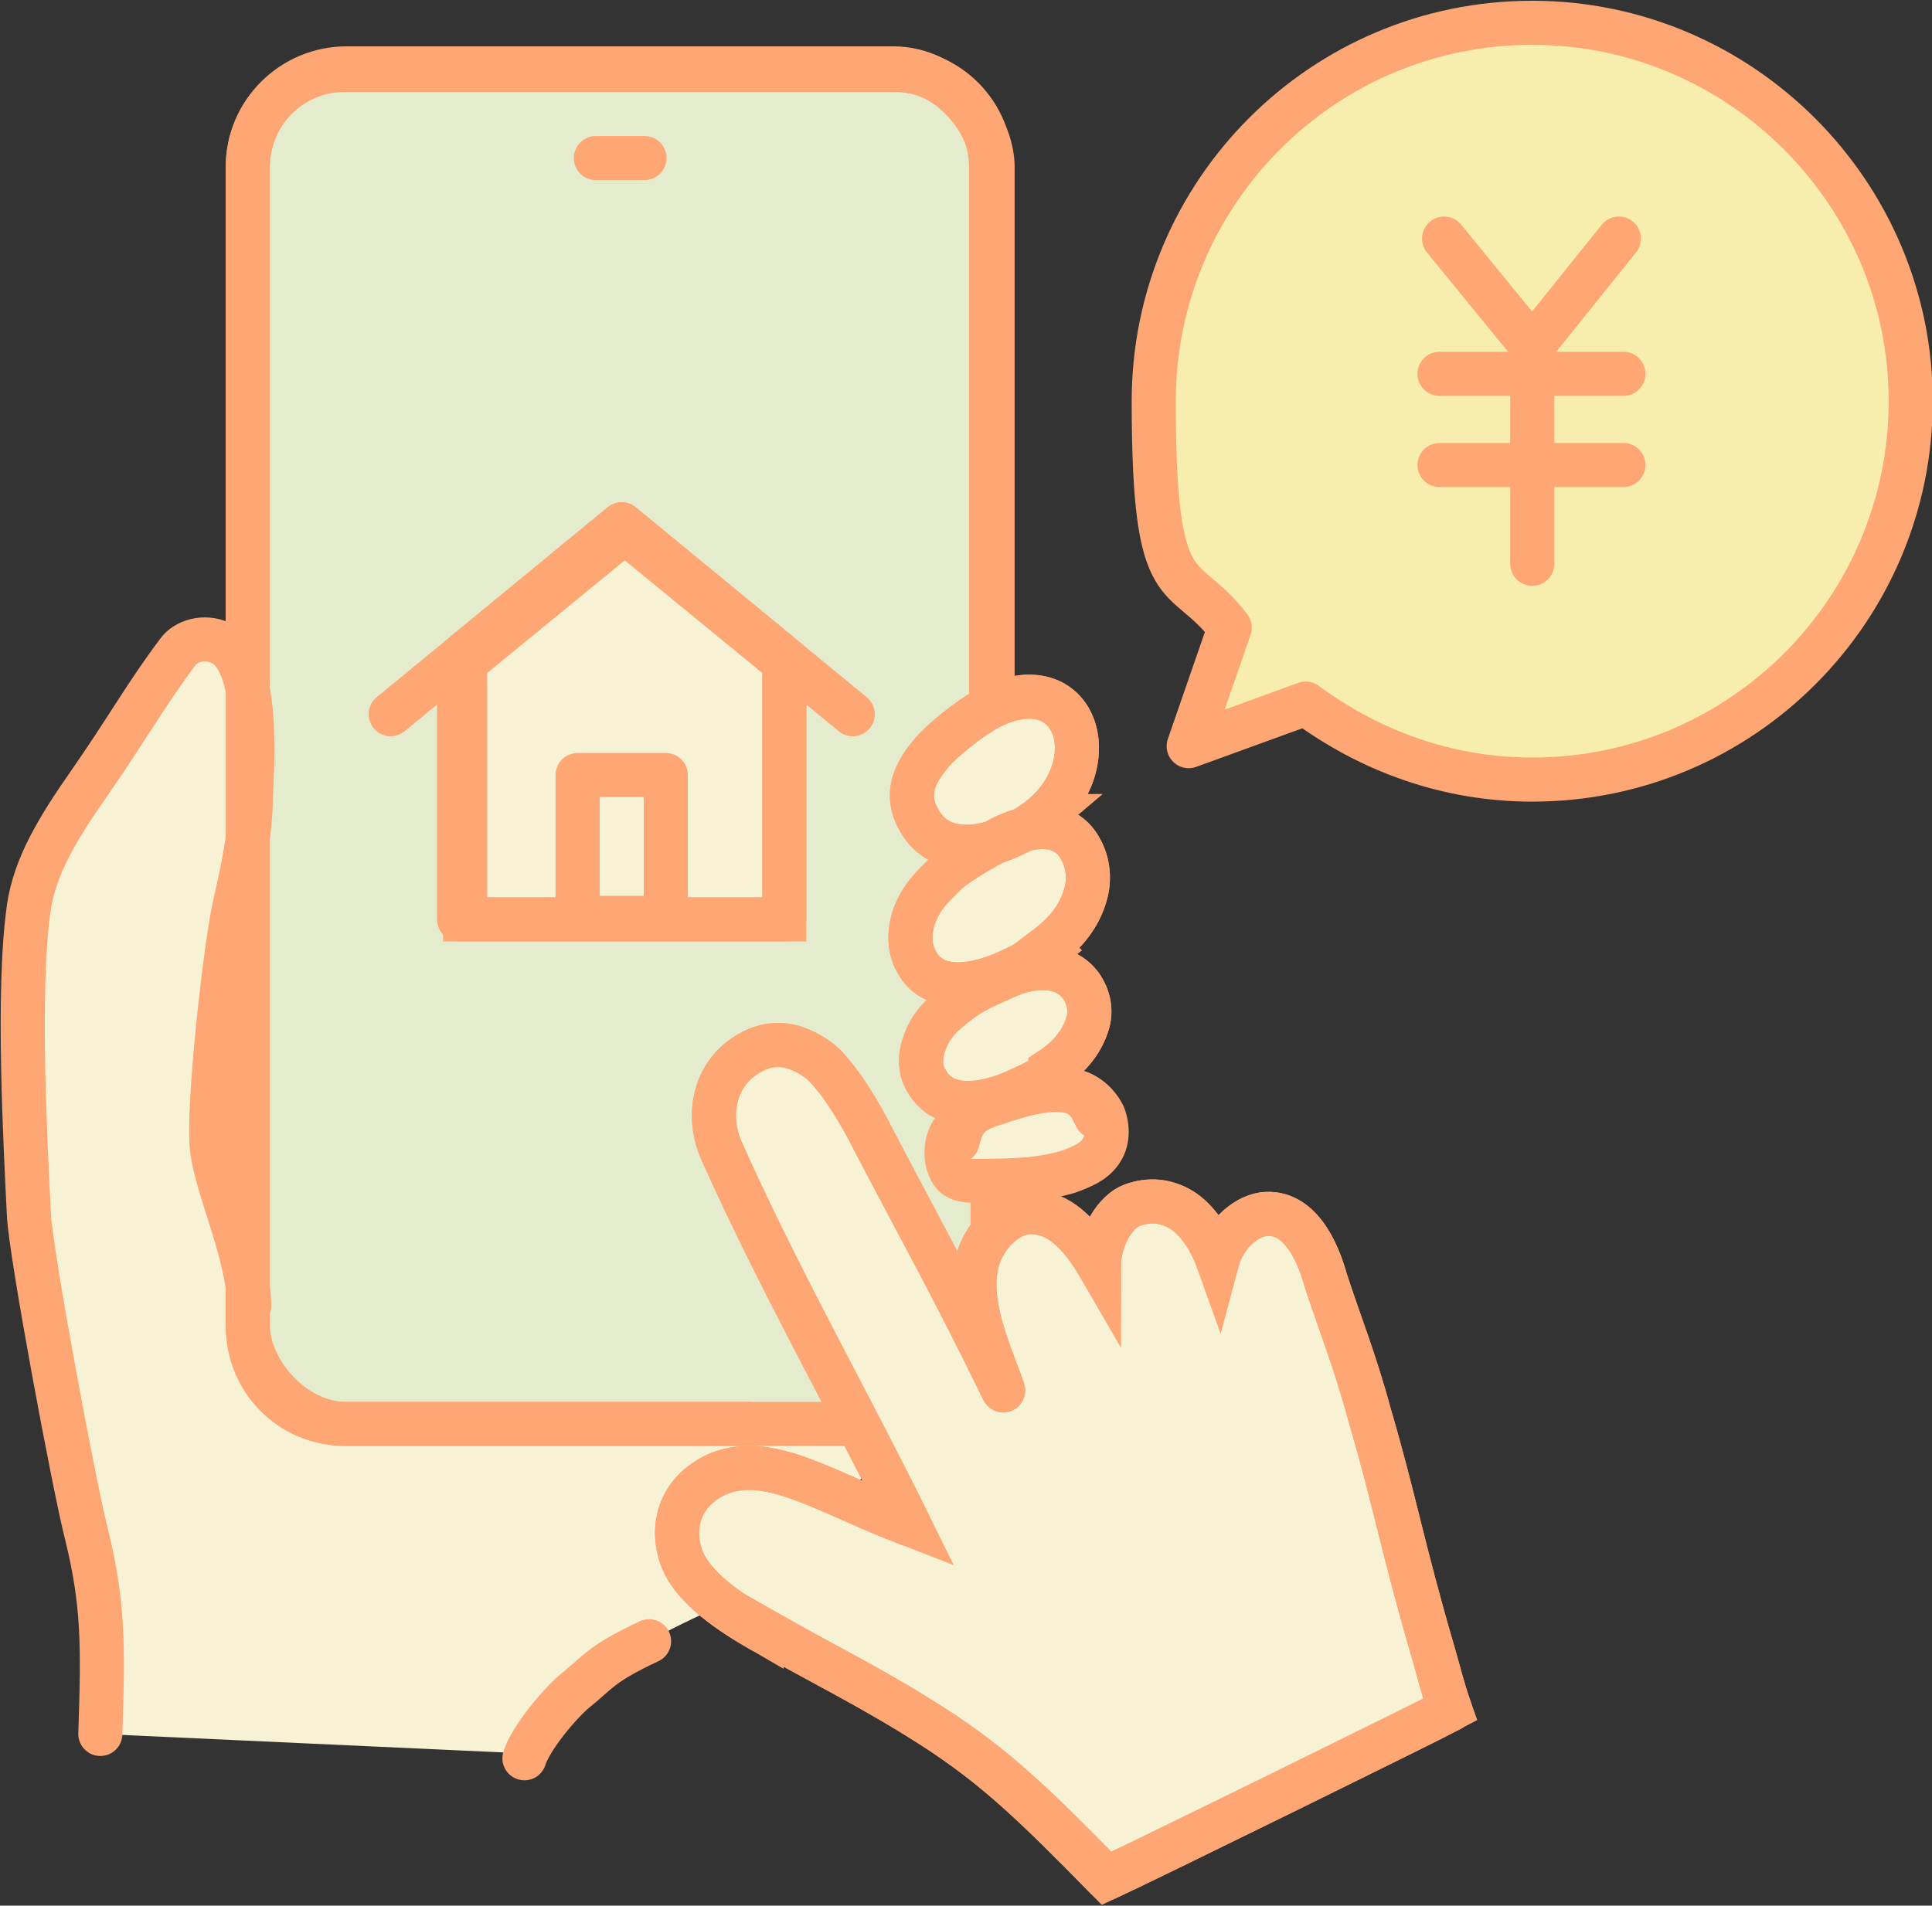
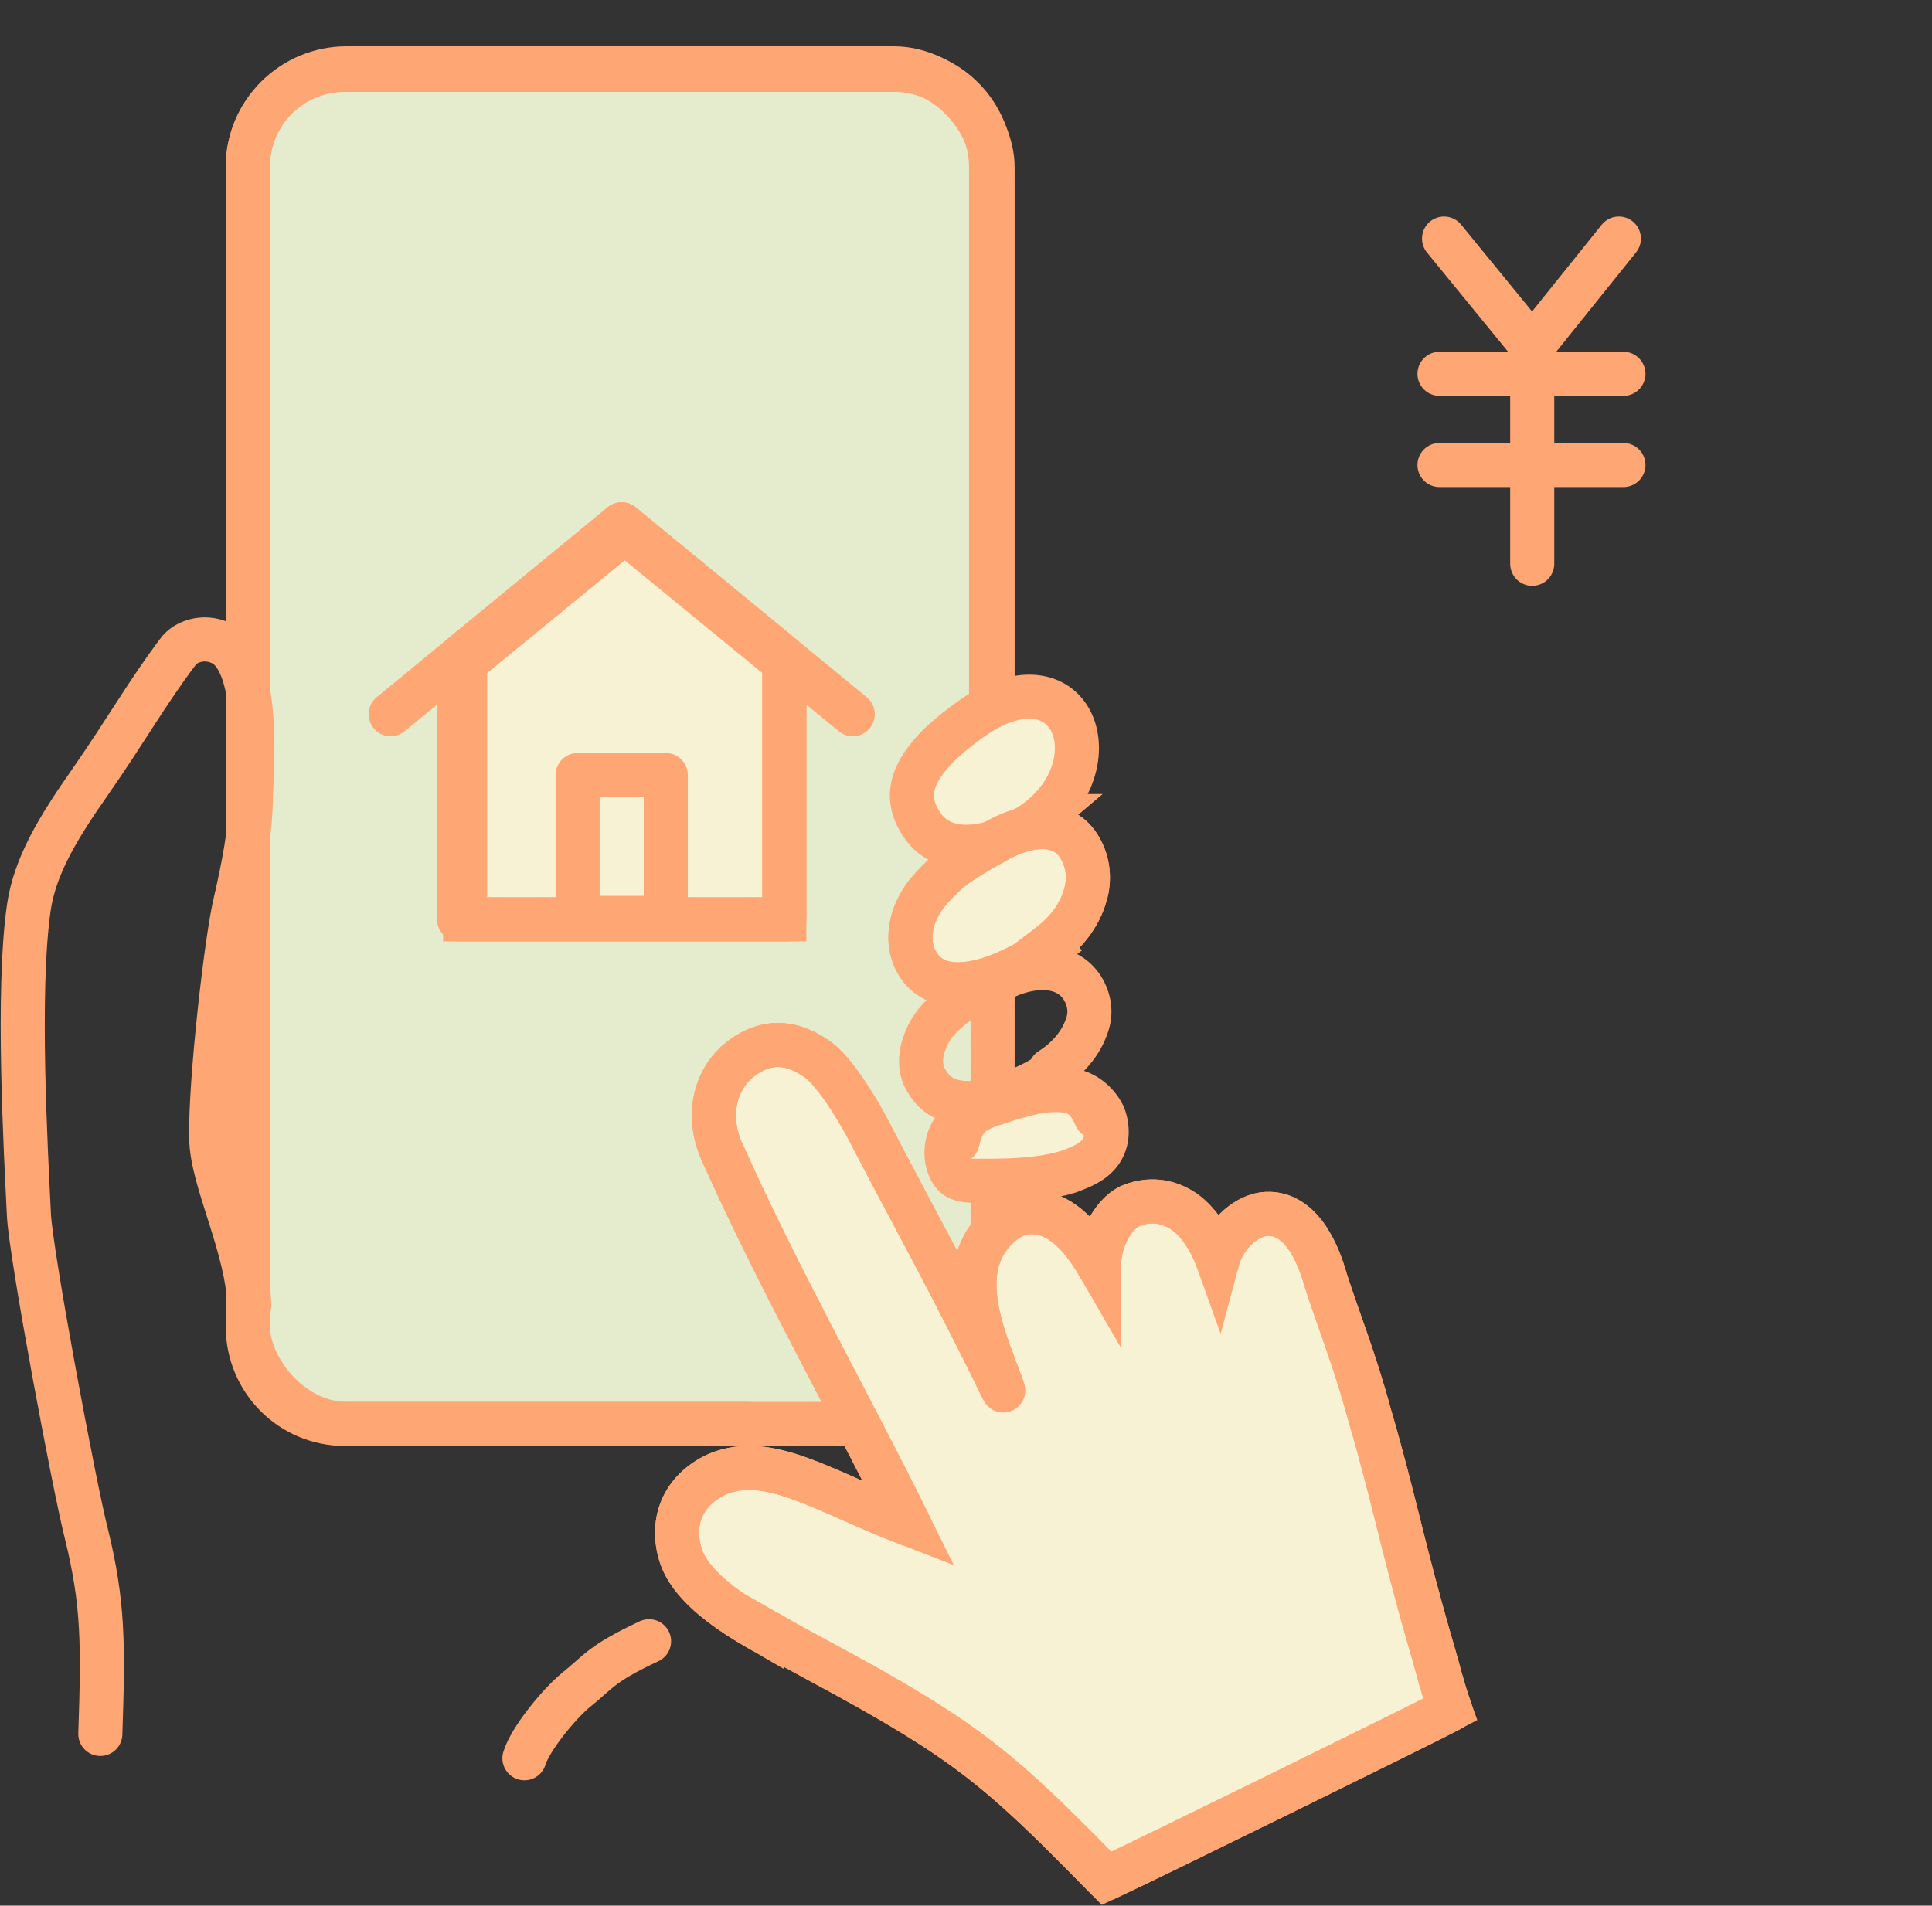
<svg xmlns="http://www.w3.org/2000/svg" id="_レイヤー_2" data-name="レイヤー 2" viewBox="0 0 127.1 125.4">
  <rect x="0" y="0" width="127.1" height="125.4" fill="#333333" stroke="none" />
  <defs>
    <style>
      .cls-1, .cls-2, .cls-3, .cls-4, .cls-5, .cls-6 {
        stroke: #ffa675;
        stroke-width: 2.9px;
      }

      .cls-1, .cls-4, .cls-7 {
        fill-rule: evenodd;
      }

      .cls-1, .cls-5 {
        fill: none;
      }

      .cls-1, .cls-5, .cls-6 {
        stroke-linecap: round;
        stroke-linejoin: round;
      }

      .cls-2, .cls-3, .cls-4 {
        stroke-miterlimit: 10;
      }

      .cls-2, .cls-4, .cls-7 {
        fill: #f8f2d4;
      }

      .cls-3 {
        fill: #e5ecce;
      }

      .cls-6 {
        fill: #f7edac;
      }
    </style>
  </defs>
  <g id="_固定デザイン" data-name="固定デザイン">
    <g>
      <g>
-         <path class="cls-7" d="M61.2,93.3H23c-3.6,0-6.5-2.5-6.5-6.1-.1-4.6-2.5-9.5-2.6-12.3-.1-3.5,1-13.2,1.6-15.6.5-2.1,1-4.6,1-6.8,0-2.3.6-9-2-10.2-1.2-.5-2.3,0-2.8.6-2.1,2.8-3.2,5-5.8,8.6-2.1,3-3.6,5.4-4,8.2-.8,5.4-.2,16,0,20.2.1,2.5,3,18,3.8,21.1,1.2,4.5,1.1,7.2.9,13.1l28.3,1.3c1.8-4.9,9.4-8.3,12-9.5l14.3-12.6Z" />
        <rect class="cls-3" x="16.3" y="4.5" width="49" height="89.2" rx="6.5" ry="6.5" />
        <path class="cls-4" d="M70.7,71.8c.8.2,1.5.8,1.9,1.6.3.8.3,1.7-.2,2.4-.5.7-1.3,1-2.1,1.3-2,.6-4,.6-6.1.6-.4,0-.8,0-1.2-.2-.4-.2-.6-.7-.7-1.2-.3-2.1,1.5-3.2,3.2-3.7,1.5-.5,3.6-1.2,5.2-.7Z" />
        <path class="cls-4" d="M68.6,53.7c-2,1.7-6.2,3.3-8,.5-1.3-2-.3-3.6,1-5,1-1,2.6-2.2,3.6-2.7,5.6-2.7,7.6,3.6,3.4,7.2Z" />
        <path class="cls-4" d="M69,62.4c-.9.7-1.9,1.2-2.8,1.6-1.8.8-4.7,1.5-5.9-.7-.5-.9-.5-1.9-.2-2.9.5-1.4,1.2-2,2.2-3,.8-.7,2.4-1.6,3.5-2.2,1.7-.9,4.2-1.4,5.3.7.5.9.6,2,.3,3-.4,1.4-1.3,2.5-2.5,3.4Z" />
-         <path class="cls-4" d="M69.1,70.6c-.8.6-1.8,1-2.7,1.4-1.8.7-4.3,1.1-5.4-.8-.5-.7-.5-1.7-.2-2.5.4-1.2,1.1-1.9,2.3-2.8.9-.7,1.9-1.1,3-1.6,1.7-.8,4-1,5.1.7.5.8.6,1.7.3,2.5-.4,1.2-1.3,2.2-2.4,2.9Z" />
        <path class="cls-4" d="M50.1,107.3c-1.9-1.1-4.6-2.8-5.3-4.9-.7-2.1,0-4.3,2.4-5.4,3.4-1.4,6.9,1.1,12.6,3.3-4-8.1-8.6-16.2-12.3-24.5-1.1-2.4-.5-5.2,1.8-6.5,1.9-1.1,3.5-.3,4.6.5,1,.8,2.3,2.8,3.2,4.5,3,5.8,5.4,10,8.9,17.2-1-2.9-3.3-7.4-.7-10.4.8-.9,1.8-1.5,3-1.3,1.6.2,2.9,1.6,4,3.5,0-1.9,1.1-3.6,2.2-4s2.2-.3,3.2.3c1,.6,1.9,1.9,2.4,3.3.4-1.5,1.7-2.8,3-3,2.4-.3,3.6,2.5,4.1,4.3.9,2.8,1.9,5.2,2.9,8.9,1.7,5.8,2.1,8.5,4.2,15.7.3,1,.6,2.3,1.1,3.7-1.3.7-19.8,9.8-22.6,11.1-4.8-4.9-7.3-7.3-11.3-9.9-4.2-2.7-7.4-4.2-11.4-6.5Z" />
        <polygon class="cls-2" points="51.6 60.5 30.6 60.5 30.6 43.6 41.1 35 51.6 43.6 51.6 60.5" />
        <g>
          <path class="cls-1" d="M50.1,107.3c-1.9-1.1-4.6-2.8-5.3-4.9-.7-2.1,0-4.3,2.4-5.4,3.4-1.4,6.9,1.1,12.6,3.3-4-8.1-8.6-16.2-12.3-24.5-1.1-2.4-.5-5.2,1.8-6.5,1.9-1.1,3.5-.3,4.6.5,1,.8,2.3,2.8,3.2,4.5,3,5.8,5.4,10,8.9,17.2-1-2.9-3.3-7.4-.7-10.4.8-.9,1.8-1.5,3-1.3,1.6.2,2.9,1.6,4,3.5,0-1.9,1.1-3.6,2.2-4s2.2-.3,3.2.3c1,.6,1.9,1.9,2.4,3.3.4-1.5,1.7-2.8,3-3,2.4-.3,3.6,2.5,4.1,4.3.9,2.8,1.9,5.2,2.9,8.9,1.7,5.8,2.1,8.5,4.2,15.7.3,1,.6,2.3,1.1,3.7-1.3.7-19.8,9.8-22.6,11.1-4.8-4.9-7.3-7.3-11.3-9.9-4.2-2.7-7.4-4.2-11.4-6.5Z" />
          <g>
            <g>
              <g>
                <path class="cls-1" d="M16.3,44.7V11c0-3.6,2.9-6.4,6.4-6.4h36.1c3.6,0,6.4,2.9,6.4,6.4v35.5" />
                <path class="cls-1" d="M49.2,93.7h-26.5c-3.6,0-6.4-2.9-6.4-6.4v-32" />
-                 <line class="cls-5" x1="39.2" y1="10.4" x2="42.4" y2="10.4" />
              </g>
              <g>
                <path class="cls-1" d="M6.6,114.1c.2-5.9.2-8.6-.9-13.1-.8-3.1-3.7-18.6-3.8-21.1-.2-4.2-.8-14.7,0-20.2.4-2.7,1.9-5.2,4-8.2,2.5-3.6,3.7-5.8,5.8-8.6.5-.7,1.7-1.1,2.8-.6,2.6,1.1,2.1,7.9,2,10.2,0,2.2-.5,4.6-1,6.8-.6,2.4-1.7,12.1-1.6,15.6,0,2.7,2.4,7.2,2.5,11" />
                <g>
-                   <path class="cls-1" d="M68.6,53.7c-2,1.7-6.2,3.3-8,.5-1.3-2-.3-3.6,1-5,1-1,2.6-2.2,3.6-2.7,5.6-2.7,7.6,3.6,3.4,7.2Z" />
                  <path class="cls-1" d="M69,62.4c-.9.7-1.9,1.2-2.8,1.6-1.8.8-4.7,1.5-5.9-.7-.5-.9-.5-1.9-.2-2.9.5-1.4,1.2-2,2.2-3,.8-.7,2.4-1.6,3.5-2.2,1.7-.9,4.2-1.4,5.3.7.5.9.6,2,.3,3-.4,1.4-1.3,2.5-2.5,3.4Z" />
                  <path class="cls-1" d="M69.1,70.6c-.8.6-1.8,1-2.7,1.4-1.8.7-4.3,1.1-5.4-.8-.5-.7-.5-1.7-.2-2.5.4-1.2,1.1-1.9,2.3-2.8.9-.7,1.9-1.1,3-1.6,1.7-.8,4-1,5.1.7.5.8.6,1.7.3,2.5-.4,1.2-1.3,2.2-2.4,2.9Z" />
                  <path class="cls-1" d="M63,75.1c.2-.9.5-1.5,1.1-1.9.9-.6,1.6-.9,2.6-1.2,1.7-.6,3-1,4.5.2.5.4.7.9.9,1.3" />
                </g>
                <path class="cls-1" d="M42.7,108c-3.2,1.5-3.3,2-4.8,3.2-1.1.9-3,3.2-3.4,4.5" />
              </g>
            </g>
            <g>
              <polygon class="cls-5" points="51.6 60.5 30.2 60.5 30.2 43.3 40.9 34.5 51.6 43.3 51.6 60.5" />
              <polyline class="cls-5" points="25.7 47 40.9 34.5 56.1 47" />
              <rect class="cls-5" x="38" y="51" width="5.8" height="9.4" />
            </g>
          </g>
        </g>
      </g>
-       <path class="cls-6" d="M100.8,1.5c-13.8,0-24.9,11.2-24.9,24.9s1.9,10.8,5,14.9l-2.7,7.8,7.7-2.8c4.2,3.1,9.3,5,14.9,5,13.8,0,24.9-11.2,24.9-24.9S114.5,1.5,100.8,1.5Z" />
      <g>
        <line class="cls-5" x1="94.7" y1="24.6" x2="106.8" y2="24.6" />
        <line class="cls-5" x1="94.7" y1="30.6" x2="106.8" y2="30.6" />
        <g>
          <polyline class="cls-5" points="106.5 15.7 100.8 22.8 95 15.7" />
          <line class="cls-5" x1="100.8" y1="22.8" x2="100.8" y2="37.1" />
        </g>
      </g>
    </g>
  </g>
</svg>